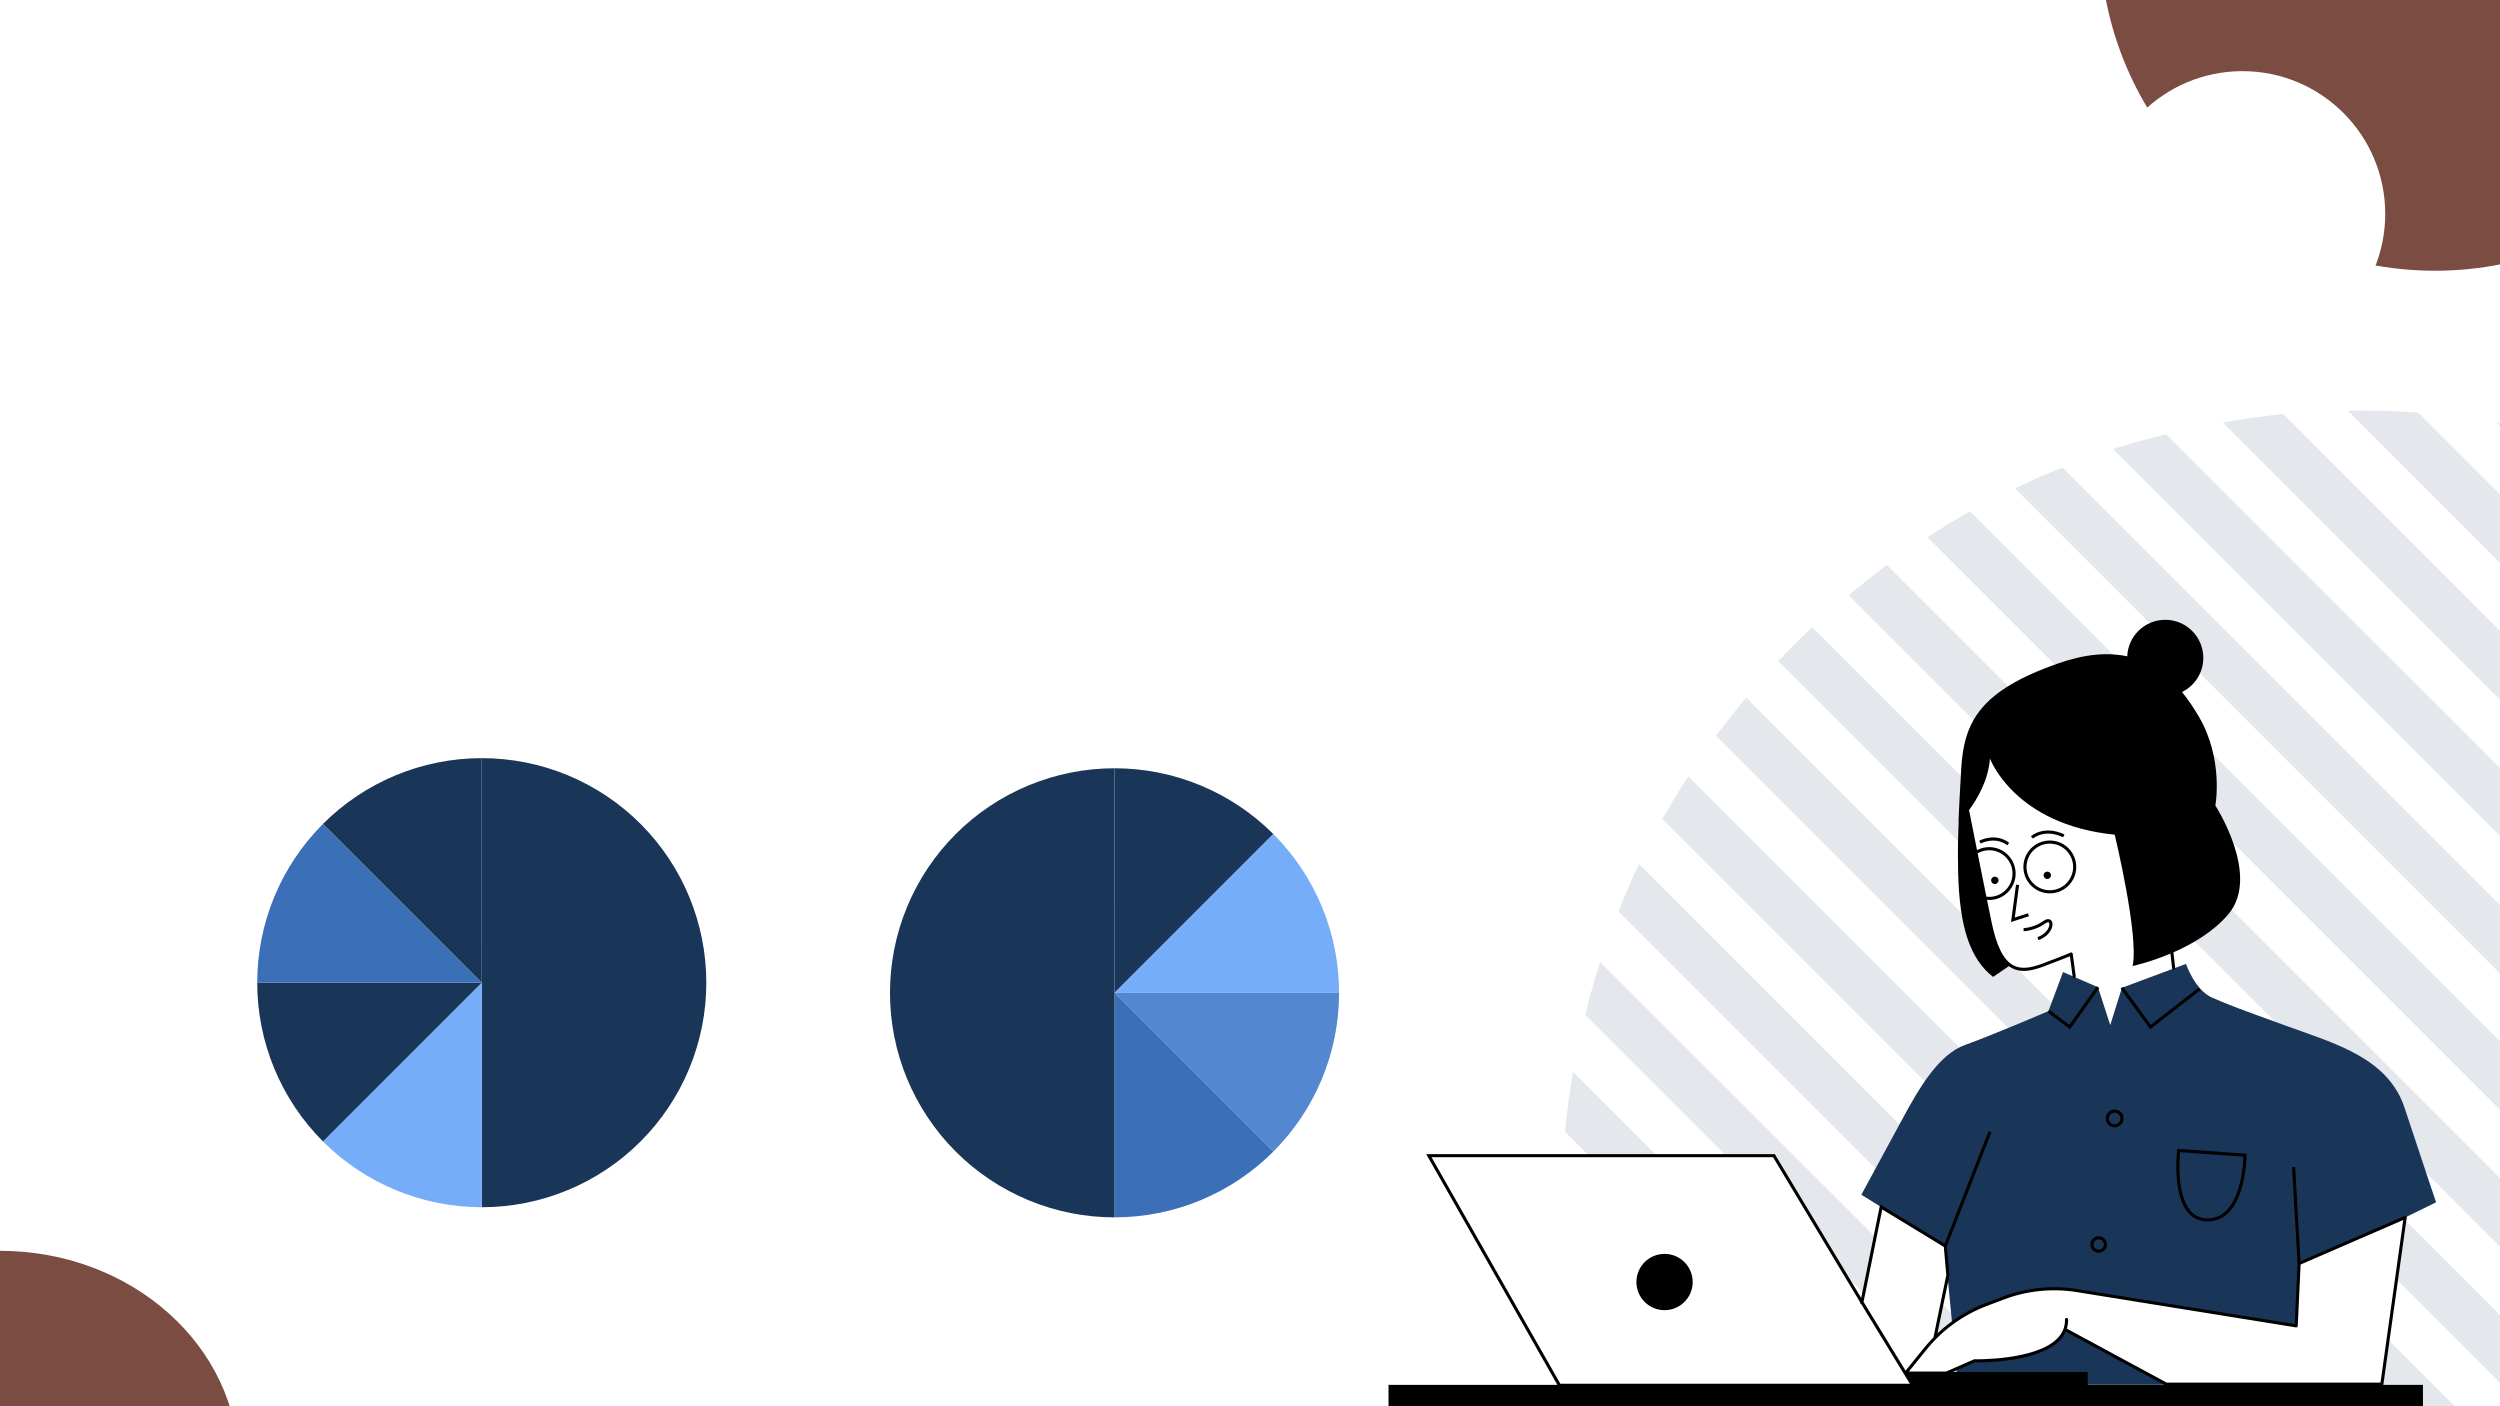
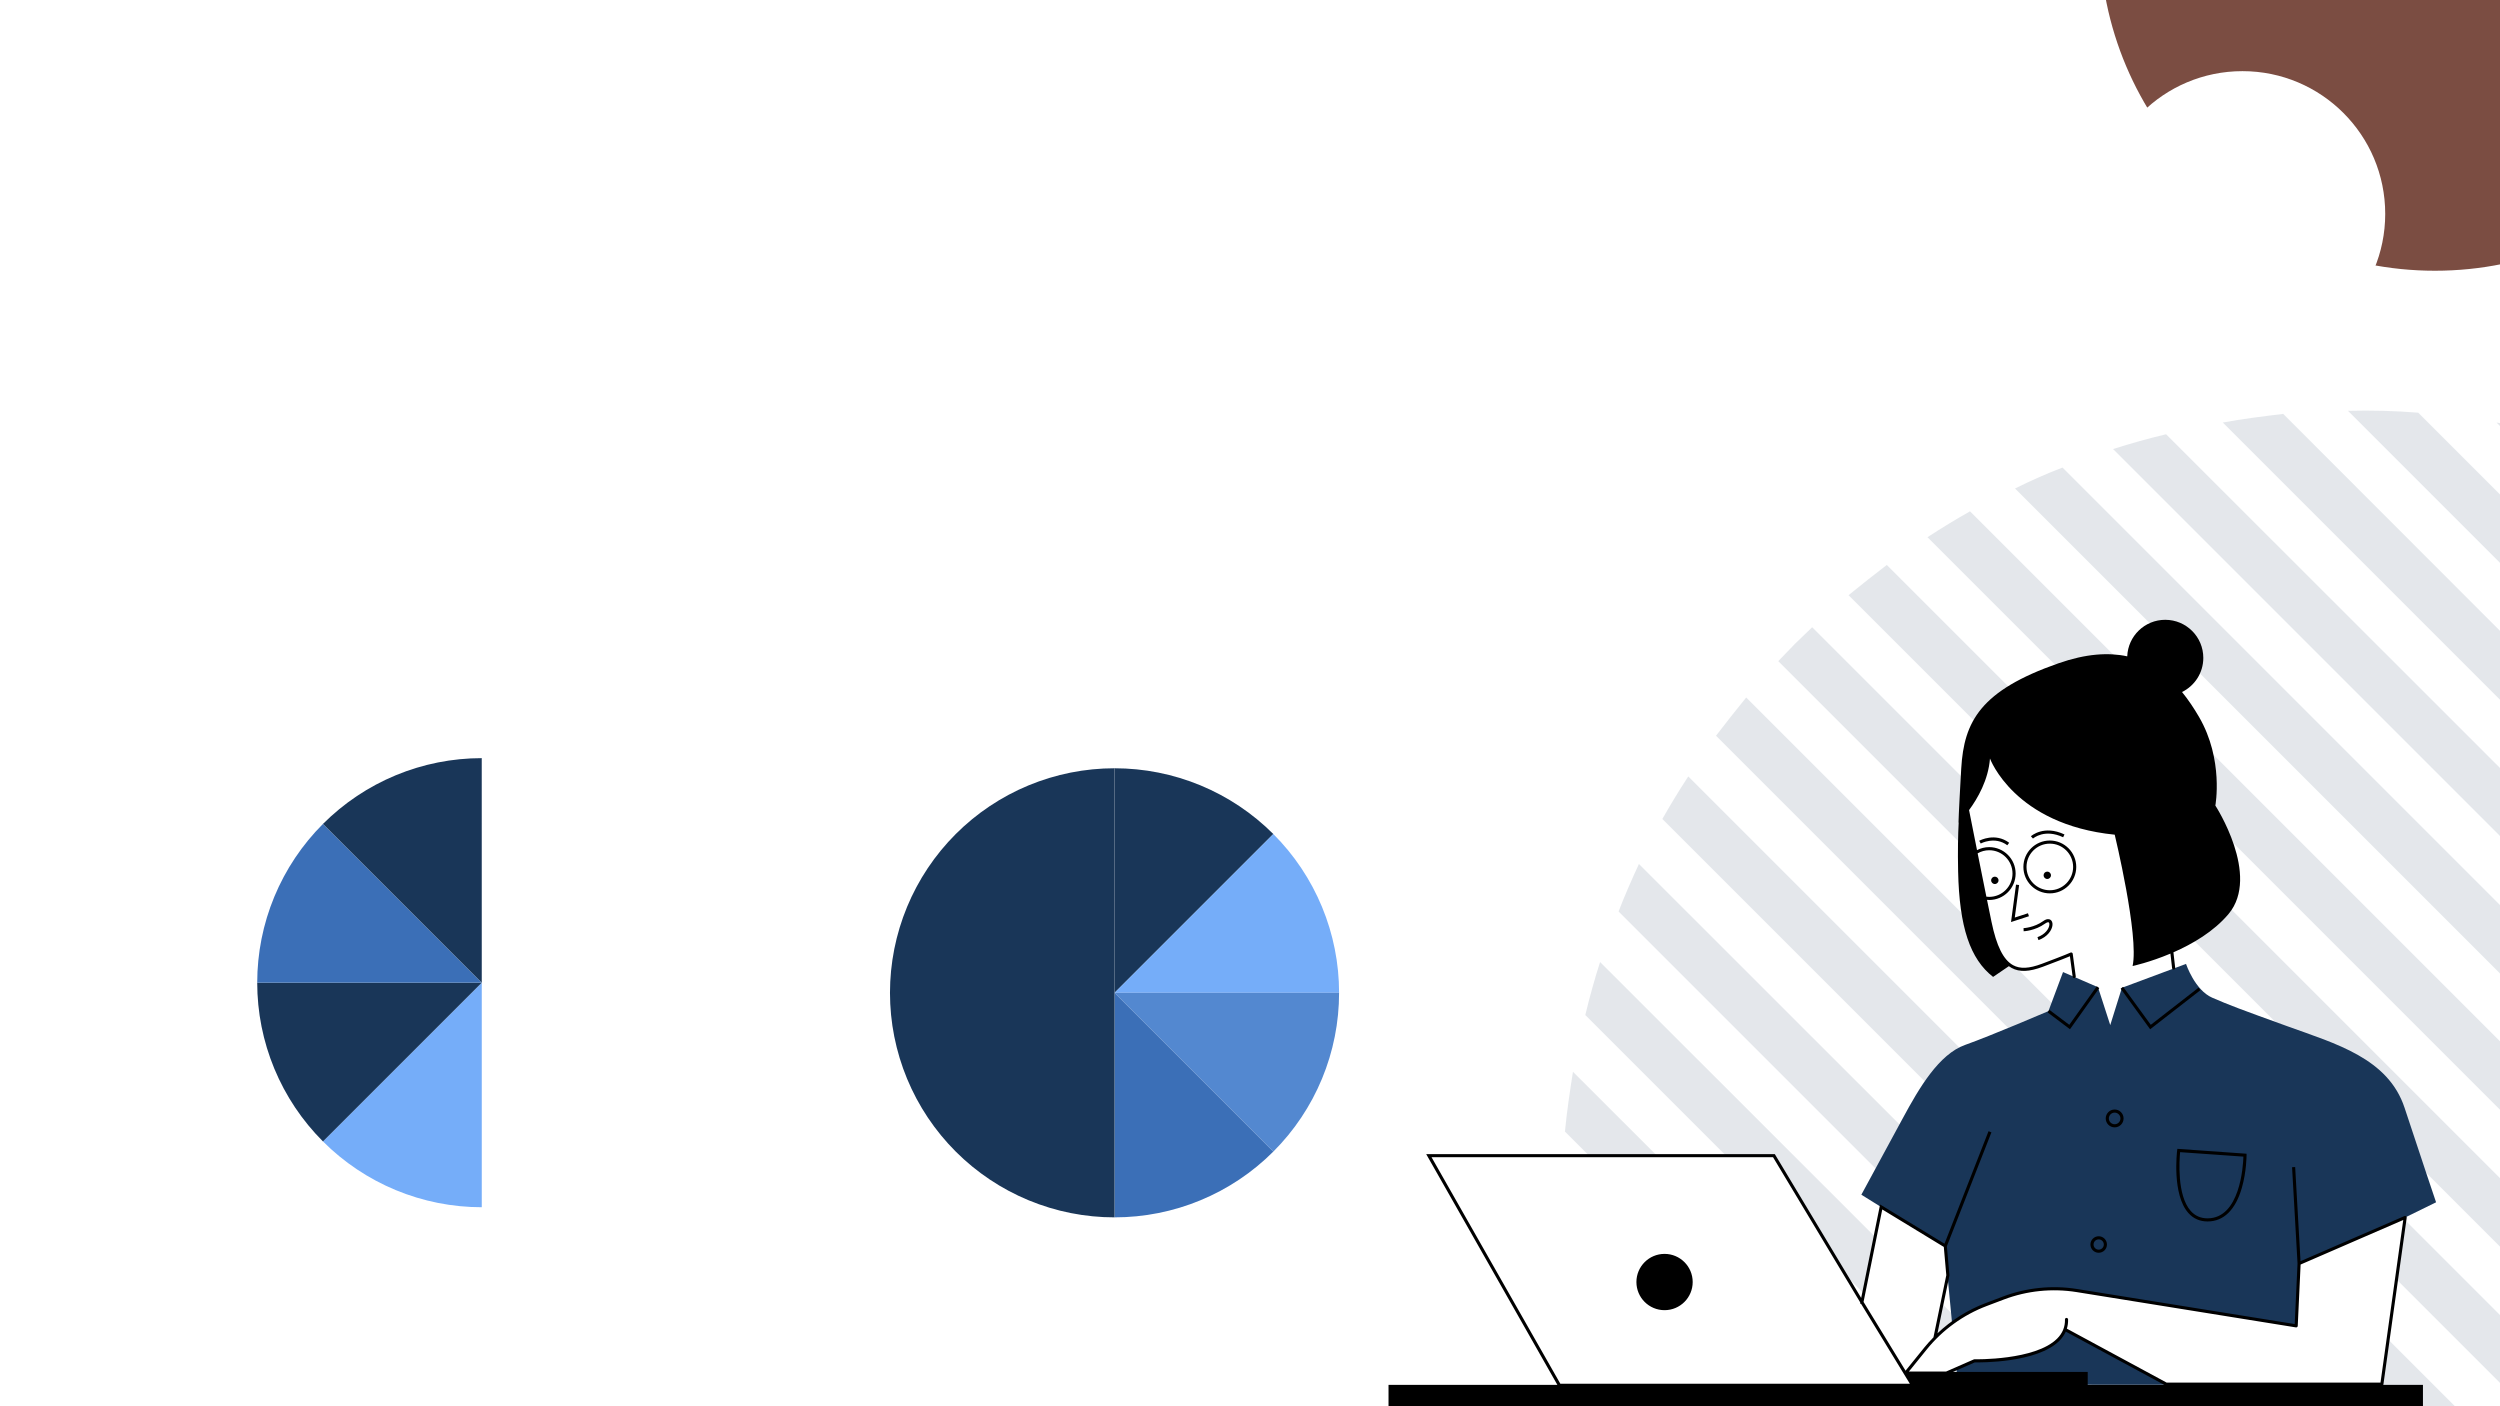
<svg xmlns="http://www.w3.org/2000/svg" width="1920" zoomAndPan="magnify" viewBox="0 0 1440 810" height="1080" preserveAspectRatio="xMidYMid meet" version="1.0">
  <defs>
    <filter x="0%" y="0%" width="100%" height="100%" id="45e07fb731">
      <feColorMatrix values="0 0 0 0 1 0 0 0 0 1 0 0 0 0 1 0 0 0 1 0" color-interpolation-filters="sRGB" />
    </filter>
    <mask id="753e89e198">
      <g filter="url(#45e07fb731)">
        <rect x="-144" width="1728" fill="#000000" y="-81" height="972" fill-opacity="0.12" />
      </g>
    </mask>
    <clipPath id="be2f4578b7">
      <path d="M 541 10 L 543 10 L 543 384 L 541 384 Z M 541 10 " clip-rule="nonzero" />
    </clipPath>
    <clipPath id="2c96388843">
      <path d="M 455 3.277 L 543 3.277 L 543 470 L 455 470 Z M 455 3.277 " clip-rule="nonzero" />
    </clipPath>
    <clipPath id="92901a9b29">
      <path d="M 383 5 L 543 5 L 543 542 L 383 542 Z M 383 5 " clip-rule="nonzero" />
    </clipPath>
    <clipPath id="3ff2d2ab0b">
      <path d="M 320 17 L 543 17 L 543 577 L 320 577 Z M 320 17 " clip-rule="nonzero" />
    </clipPath>
    <clipPath id="75366e76c1">
      <path d="M 263 36 L 543 36 L 543 577 L 263 577 Z M 263 36 " clip-rule="nonzero" />
    </clipPath>
    <clipPath id="c7385df157">
      <path d="M 213 61 L 543 61 L 543 577 L 213 577 Z M 213 61 " clip-rule="nonzero" />
    </clipPath>
    <clipPath id="1c090f71b9">
      <path d="M 167 92 L 543 92 L 543 577 L 167 577 Z M 167 92 " clip-rule="nonzero" />
    </clipPath>
    <clipPath id="8cfdb0df3c">
      <path d="M 127 128 L 543 128 L 543 577 L 127 577 Z M 127 128 " clip-rule="nonzero" />
    </clipPath>
    <clipPath id="1faf4b03d3">
      <path d="M 91 168 L 543 168 L 543 577 L 91 577 Z M 91 168 " clip-rule="nonzero" />
    </clipPath>
    <clipPath id="bf92ab55f3">
      <path d="M 60 214 L 543 214 L 543 577 L 60 577 Z M 60 214 " clip-rule="nonzero" />
    </clipPath>
    <clipPath id="b0d9210786">
      <path d="M 35 264 L 543 264 L 543 577 L 35 577 Z M 35 264 " clip-rule="nonzero" />
    </clipPath>
    <clipPath id="06df3d806b">
      <path d="M 16 321 L 543 321 L 543 577 L 16 577 Z M 16 321 " clip-rule="nonzero" />
    </clipPath>
    <clipPath id="dc15de8caf">
      <path d="M 4 384 L 541 384 L 541 577 L 4 577 Z M 4 384 " clip-rule="nonzero" />
    </clipPath>
    <clipPath id="f9b4da353f">
      <path d="M 2.273 456 L 469 456 L 469 577 L 2.273 577 Z M 2.273 456 " clip-rule="nonzero" />
    </clipPath>
    <clipPath id="f1249b4c8e">
      <path d="M 9 541 L 383 541 L 383 577 L 9 577 Z M 9 541 " clip-rule="nonzero" />
    </clipPath>
    <clipPath id="819c865ac0">
      <rect x="0" width="543" y="0" height="577" />
    </clipPath>
    <clipPath id="938235e244">
      <path d="M 1072 555 L 1403.176 555 L 1403.176 798 L 1072 798 Z M 1072 555 " clip-rule="nonzero" />
    </clipPath>
    <clipPath id="57df10f9e9">
      <path d="M 799.789 357.016 L 1395.844 357.016 L 1395.844 810 L 799.789 810 Z M 799.789 357.016 " clip-rule="nonzero" />
    </clipPath>
    <clipPath id="8cc33e0b32">
      <path d="M 0 720.473 L 138 720.473 L 138 810 L 0 810 Z M 0 720.473 " clip-rule="nonzero" />
    </clipPath>
    <clipPath id="e81bee6532">
-       <path d="M 0 720.473 C -75.918 720.473 -137.457 775.52 -137.457 843.426 C -137.457 911.328 -75.918 966.375 0 966.375 C 75.918 966.375 137.457 911.328 137.457 843.426 C 137.457 775.52 75.918 720.473 0 720.473 Z M 0 720.473 " clip-rule="nonzero" />
-     </clipPath>
+       </clipPath>
    <clipPath id="70923b435a">
      <path d="M 1209.461 0 L 1440 0 L 1440 155.945 L 1209.461 155.945 Z M 1209.461 0 " clip-rule="nonzero" />
    </clipPath>
    <clipPath id="3fdbb18860">
      <path d="M 1402.527 -230.191 C 1295.898 -230.191 1209.461 -143.75 1209.461 -37.125 C 1209.461 69.504 1295.898 155.945 1402.527 155.945 C 1509.156 155.945 1595.594 69.504 1595.594 -37.125 C 1595.594 -143.75 1509.156 -230.191 1402.527 -230.191 Z M 1402.527 -230.191 " clip-rule="nonzero" />
    </clipPath>
    <clipPath id="5bc7cf0291">
      <path d="M 1209.461 40.984 L 1373.883 40.984 L 1373.883 205.406 L 1209.461 205.406 Z M 1209.461 40.984 " clip-rule="nonzero" />
    </clipPath>
    <clipPath id="7457f840da">
      <path d="M 1291.672 40.984 C 1246.27 40.984 1209.461 77.789 1209.461 123.195 C 1209.461 168.598 1246.27 205.406 1291.672 205.406 C 1337.074 205.406 1373.883 168.598 1373.883 123.195 C 1373.883 77.789 1337.074 40.984 1291.672 40.984 Z M 1291.672 40.984 " clip-rule="nonzero" />
    </clipPath>
  </defs>
  <rect x="-144" width="1728" fill="#ffffff" y="-81" height="972" fill-opacity="1" />
  <rect x="-144" width="1728" fill="#ffffff" y="-81" height="972" fill-opacity="1" />
-   <path fill="#193658" d="M 277.496 436.688 C 279.613 436.688 281.73 436.738 283.844 436.844 C 285.957 436.945 288.066 437.102 290.176 437.309 C 292.281 437.516 294.383 437.777 296.477 438.086 C 298.57 438.398 300.652 438.758 302.73 439.172 C 304.805 439.586 306.871 440.051 308.922 440.562 C 310.977 441.078 313.016 441.641 315.043 442.258 C 317.066 442.871 319.078 443.535 321.07 444.246 C 323.062 444.961 325.039 445.723 326.992 446.531 C 328.949 447.344 330.883 448.199 332.797 449.105 C 334.711 450.012 336.602 450.961 338.469 451.961 C 340.332 452.957 342.176 454 343.992 455.09 C 345.805 456.176 347.594 457.309 349.355 458.484 C 351.113 459.66 352.844 460.879 354.543 462.141 C 356.246 463.402 357.914 464.703 359.551 466.047 C 361.184 467.387 362.789 468.77 364.355 470.191 C 365.926 471.613 367.457 473.074 368.953 474.57 C 370.449 476.066 371.91 477.598 373.332 479.168 C 374.754 480.734 376.133 482.34 377.477 483.973 C 378.82 485.609 380.121 487.277 381.383 488.98 C 382.645 490.68 383.863 492.41 385.039 494.168 C 386.215 495.93 387.348 497.719 388.434 499.531 C 389.523 501.348 390.566 503.191 391.562 505.055 C 392.562 506.922 393.512 508.812 394.418 510.727 C 395.324 512.641 396.18 514.574 396.992 516.531 C 397.801 518.484 398.562 520.461 399.277 522.453 C 399.988 524.445 400.652 526.457 401.266 528.48 C 401.883 530.508 402.445 532.547 402.961 534.602 C 403.473 536.652 403.938 538.719 404.352 540.793 C 404.766 542.871 405.125 544.953 405.438 547.047 C 405.746 549.141 406.008 551.242 406.215 553.348 C 406.422 555.457 406.578 557.566 406.68 559.68 C 406.785 561.793 406.836 563.91 406.836 566.027 C 406.836 568.145 406.785 570.258 406.68 572.371 C 406.578 574.488 406.422 576.598 406.215 578.703 C 406.008 580.812 405.746 582.91 405.438 585.004 C 405.125 587.098 404.766 589.184 404.352 591.258 C 403.938 593.336 403.473 595.398 402.961 597.453 C 402.445 599.508 401.883 601.547 401.266 603.57 C 400.652 605.598 399.988 607.605 399.277 609.602 C 398.562 611.594 397.801 613.566 396.992 615.523 C 396.18 617.477 395.324 619.414 394.418 621.328 C 393.512 623.238 392.562 625.129 391.562 626.996 C 390.566 628.863 389.523 630.703 388.434 632.52 C 387.348 634.336 386.215 636.125 385.039 637.883 C 383.863 639.645 382.645 641.375 381.383 643.074 C 380.121 644.773 378.82 646.441 377.477 648.078 C 376.133 649.715 374.754 651.316 373.332 652.887 C 371.91 654.453 370.449 655.988 368.953 657.484 C 367.457 658.98 365.926 660.438 364.355 661.859 C 362.789 663.281 361.184 664.664 359.551 666.008 C 357.914 667.352 356.246 668.652 354.543 669.914 C 352.844 671.176 351.113 672.391 349.355 673.57 C 347.594 674.746 345.805 675.875 343.992 676.965 C 342.176 678.055 340.332 679.098 338.469 680.094 C 336.602 681.09 334.711 682.043 332.797 682.949 C 330.883 683.852 328.949 684.711 326.992 685.52 C 325.039 686.332 323.062 687.094 321.07 687.805 C 319.078 688.52 317.066 689.184 315.043 689.797 C 313.016 690.41 310.977 690.977 308.922 691.488 C 306.871 692.004 304.805 692.469 302.73 692.883 C 300.652 693.293 298.57 693.656 296.477 693.965 C 294.383 694.277 292.281 694.535 290.176 694.742 C 288.066 694.949 285.957 695.105 283.844 695.211 C 281.73 695.312 279.613 695.367 277.496 695.367 Z M 277.496 436.688 " fill-opacity="1" fill-rule="nonzero" />
  <path fill="#75adf9" d="M 277.496 695.367 C 273.262 695.367 269.035 695.16 264.82 694.742 C 260.605 694.328 256.418 693.707 252.266 692.883 C 248.109 692.055 244.004 691.027 239.953 689.797 C 235.898 688.566 231.914 687.141 228 685.52 C 224.086 683.898 220.262 682.09 216.527 680.094 C 212.789 678.098 209.16 675.922 205.641 673.57 C 202.117 671.215 198.719 668.695 195.445 666.008 C 192.172 663.32 189.035 660.48 186.039 657.484 L 277.496 566.027 Z M 277.496 695.367 " fill-opacity="1" fill-rule="nonzero" />
  <path fill="#193658" d="M 186.039 657.484 C 183.043 654.488 180.203 651.352 177.516 648.078 C 174.828 644.805 172.309 641.406 169.953 637.883 C 167.602 634.363 165.426 630.734 163.43 626.996 C 161.434 623.262 159.625 619.438 158.004 615.523 C 156.383 611.609 154.957 607.625 153.727 603.57 C 152.496 599.52 151.469 595.414 150.641 591.258 C 149.816 587.105 149.195 582.918 148.781 578.703 C 148.363 574.488 148.156 570.262 148.156 566.027 L 277.496 566.027 Z M 186.039 657.484 " fill-opacity="1" fill-rule="nonzero" />
  <path fill="#3b6fb7" d="M 148.156 566.027 C 148.156 561.789 148.363 557.566 148.781 553.348 C 149.195 549.133 149.816 544.949 150.641 540.793 C 151.469 536.641 152.496 532.535 153.727 528.48 C 154.957 524.426 156.383 520.445 158.004 516.531 C 159.625 512.617 161.434 508.793 163.43 505.055 C 165.426 501.32 167.602 497.691 169.953 494.168 C 172.309 490.648 174.828 487.25 177.516 483.973 C 180.203 480.699 183.043 477.566 186.039 474.57 L 277.496 566.027 Z M 148.156 566.027 " fill-opacity="1" fill-rule="nonzero" />
  <path fill="#193658" d="M 186.039 474.57 C 189.035 471.574 192.168 468.734 195.441 466.047 C 198.719 463.359 202.113 460.84 205.637 458.488 C 209.16 456.133 212.785 453.957 216.523 451.961 C 220.258 449.965 224.082 448.156 227.996 446.535 C 231.906 444.914 235.891 443.488 239.945 442.258 C 243.996 441.027 248.102 440 252.254 439.176 C 256.41 438.348 260.594 437.727 264.809 437.312 C 269.023 436.895 273.25 436.688 277.484 436.688 L 277.496 566.027 Z M 186.039 474.57 " fill-opacity="1" fill-rule="nonzero" />
  <path fill="#193658" d="M 641.973 442.523 C 646.211 442.523 650.438 442.73 654.652 443.145 C 658.867 443.559 663.055 444.18 667.207 445.008 C 671.363 445.832 675.465 446.859 679.52 448.09 C 683.574 449.32 687.559 450.746 691.469 452.367 C 695.383 453.988 699.207 455.797 702.945 457.793 C 706.68 459.789 710.309 461.965 713.832 464.32 C 717.355 466.672 720.754 469.191 724.027 471.879 C 727.301 474.566 730.438 477.41 733.43 480.402 L 641.973 571.859 Z M 641.973 442.523 " fill-opacity="1" fill-rule="nonzero" />
  <path fill="#75adf9" d="M 733.43 480.402 C 736.426 483.398 739.27 486.535 741.957 489.809 C 744.645 493.082 747.164 496.48 749.516 500.004 C 751.871 503.527 754.047 507.156 756.043 510.891 C 758.039 514.625 759.848 518.453 761.469 522.363 C 763.09 526.277 764.516 530.262 765.746 534.316 C 766.973 538.371 768.004 542.473 768.828 546.629 C 769.656 550.781 770.277 554.969 770.691 559.184 C 771.105 563.398 771.312 567.625 771.312 571.859 L 641.973 571.859 Z M 733.43 480.402 " fill-opacity="1" fill-rule="nonzero" />
  <path fill="#5388d0" d="M 771.312 571.859 C 771.312 576.098 771.105 580.324 770.691 584.539 C 770.277 588.754 769.656 592.938 768.828 597.094 C 768.004 601.25 766.973 605.352 765.746 609.406 C 764.516 613.461 763.09 617.445 761.469 621.355 C 759.848 625.27 758.039 629.094 756.043 632.832 C 754.047 636.566 751.871 640.195 749.516 643.719 C 747.164 647.242 744.645 650.641 741.957 653.914 C 739.27 657.188 736.426 660.324 733.43 663.316 L 641.973 571.859 Z M 771.312 571.859 " fill-opacity="1" fill-rule="nonzero" />
  <path fill="#3b6fb7" d="M 733.43 663.316 C 730.438 666.312 727.301 669.156 724.027 671.844 C 720.754 674.531 717.355 677.051 713.832 679.402 C 710.309 681.758 706.68 683.934 702.945 685.93 C 699.207 687.926 695.383 689.734 691.469 691.355 C 687.559 692.977 683.574 694.402 679.52 695.633 C 675.465 696.859 671.363 697.891 667.207 698.715 C 663.055 699.543 658.867 700.164 654.652 700.578 C 650.438 700.992 646.211 701.199 641.973 701.199 L 641.973 571.859 Z M 733.43 663.316 " fill-opacity="1" fill-rule="nonzero" />
  <path fill="#193658" d="M 641.973 701.199 C 639.859 701.199 637.742 701.148 635.629 701.047 C 633.516 700.941 631.402 700.785 629.297 700.578 C 627.191 700.371 625.09 700.113 622.996 699.801 C 620.902 699.492 618.816 699.129 616.742 698.719 C 614.664 698.305 612.602 697.84 610.547 697.328 C 608.492 696.812 606.453 696.246 604.43 695.633 C 602.402 695.02 600.395 694.355 598.402 693.641 C 596.406 692.93 594.434 692.168 592.477 691.359 C 590.523 690.547 588.586 689.691 586.676 688.785 C 584.762 687.879 582.871 686.93 581.004 685.93 C 579.137 684.934 577.297 683.891 575.48 682.805 C 573.664 681.715 571.875 680.582 570.117 679.406 C 568.355 678.23 566.625 677.012 564.926 675.75 C 563.227 674.492 561.559 673.188 559.922 671.848 C 558.285 670.504 556.684 669.121 555.113 667.699 C 553.547 666.277 552.012 664.82 550.516 663.324 C 549.02 661.824 547.559 660.293 546.137 658.727 C 544.715 657.156 543.336 655.555 541.992 653.918 C 540.648 652.281 539.348 650.613 538.086 648.914 C 536.824 647.215 535.605 645.484 534.43 643.723 C 533.254 641.965 532.121 640.176 531.031 638.359 C 529.945 636.547 528.902 634.703 527.902 632.836 C 526.906 630.969 525.953 629.082 525.051 627.168 C 524.145 625.254 523.285 623.32 522.477 621.363 C 521.668 619.406 520.906 617.434 520.191 615.441 C 519.477 613.449 518.812 611.438 518.199 609.414 C 517.586 607.387 517.02 605.348 516.508 603.293 C 515.992 601.242 515.527 599.176 515.113 597.102 C 514.703 595.023 514.34 592.938 514.027 590.844 C 513.719 588.75 513.461 586.652 513.25 584.547 C 513.043 582.438 512.887 580.328 512.785 578.215 C 512.68 576.102 512.629 573.984 512.629 571.867 C 512.629 569.75 512.68 567.637 512.785 565.52 C 512.887 563.406 513.043 561.297 513.25 559.191 C 513.457 557.082 513.719 554.984 514.027 552.891 C 514.336 550.797 514.699 548.711 515.113 546.633 C 515.523 544.559 515.988 542.492 516.504 540.441 C 517.016 538.387 517.582 536.348 518.195 534.32 C 518.809 532.297 519.473 530.285 520.188 528.293 C 520.898 526.301 521.66 524.328 522.473 522.371 C 523.281 520.414 524.141 518.48 525.043 516.566 C 525.949 514.652 526.898 512.762 527.898 510.898 C 528.895 509.031 529.938 507.188 531.027 505.371 C 532.113 503.559 533.246 501.77 534.422 500.008 C 535.598 498.25 536.816 496.52 538.078 494.82 C 539.34 493.117 540.641 491.449 541.984 489.812 C 543.324 488.176 544.707 486.574 546.129 485.008 C 547.551 483.438 549.012 481.906 550.508 480.41 C 552.004 478.91 553.535 477.453 555.105 476.031 C 556.672 474.609 558.273 473.227 559.91 471.883 C 561.547 470.543 563.215 469.238 564.914 467.977 C 566.617 466.719 568.344 465.5 570.105 464.324 C 571.867 463.148 573.652 462.016 575.469 460.926 C 577.285 459.836 579.125 458.793 580.992 457.797 C 582.859 456.801 584.75 455.848 586.664 454.941 C 588.574 454.039 590.512 453.18 592.465 452.371 C 594.422 451.559 596.395 450.797 598.391 450.086 C 600.383 449.371 602.391 448.707 604.418 448.094 C 606.441 447.477 608.48 446.914 610.535 446.398 C 612.59 445.887 614.652 445.422 616.73 445.008 C 618.805 444.594 620.891 444.234 622.984 443.922 C 625.078 443.613 627.176 443.352 629.285 443.145 C 631.391 442.938 633.5 442.781 635.613 442.676 C 637.73 442.574 639.844 442.523 641.961 442.523 L 641.973 571.859 Z M 641.973 701.199 " fill-opacity="1" fill-rule="nonzero" />
  <g mask="url(#753e89e198)">
    <g transform="matrix(1, 0, 0, 1, 897, 233)">
      <g clip-path="url(#819c865ac0)">
        <g clip-path="url(#be2f4578b7)">
          <path fill="#193658" d="M 541.012 10.383 L 914.613 383.98 C 911.773 366.582 907.512 349.535 902.539 332.488 L 592.152 22.102 C 575.105 17.129 558.059 13.223 541.012 10.383 Z M 541.012 10.383 " fill-opacity="1" fill-rule="nonzero" />
        </g>
        <g clip-path="url(#2c96388843)">
          <path fill="#193658" d="M 455.426 3.633 L 921.359 469.57 C 921.715 456.074 921.004 442.578 920.297 429.086 L 495.91 4.699 C 482.414 3.633 468.922 3.277 455.426 3.633 Z M 455.426 3.633 " fill-opacity="1" fill-rule="nonzero" />
        </g>
        <g clip-path="url(#92901a9b29)">
          <path fill="#193658" d="M 383.332 10.383 L 914.613 541.66 C 916.746 530.297 918.164 518.578 919.23 506.859 L 418.137 5.41 C 406.418 6.832 394.699 8.25 383.332 10.383 Z M 383.332 10.383 " fill-opacity="1" fill-rule="nonzero" />
        </g>
        <g clip-path="url(#3ff2d2ab0b)">
          <path fill="#193658" d="M 320.121 25.652 L 898.988 604.52 C 902.184 594.223 905.023 584.277 907.867 573.98 L 350.66 17.129 C 340.363 19.613 330.062 22.457 320.121 25.652 Z M 320.121 25.652 " fill-opacity="1" fill-rule="nonzero" />
        </g>
        <g clip-path="url(#75366e76c1)">
          <path fill="#193658" d="M 263.652 48.379 L 876.258 660.988 C 880.52 652.109 884.426 642.875 888.332 633.641 L 291 36.305 C 281.766 39.859 272.887 43.766 263.652 48.379 Z M 263.652 48.379 " fill-opacity="1" fill-rule="nonzero" />
        </g>
        <g clip-path="url(#c7385df157)">
          <path fill="#193658" d="M 213.223 76.438 L 848.203 711.414 C 853.531 703.246 858.504 695.078 863.117 686.91 L 237.727 61.52 C 229.559 66.137 221.391 71.109 213.223 76.438 Z M 213.223 76.438 " fill-opacity="1" fill-rule="nonzero" />
        </g>
        <g clip-path="url(#1c090f71b9)">
          <path fill="#193658" d="M 167.766 109.82 L 814.82 756.871 C 820.859 749.77 826.539 742.312 832.223 734.855 L 189.785 92.418 C 182.328 98.098 175.227 103.781 167.766 109.82 Z M 167.766 109.82 " fill-opacity="1" fill-rule="nonzero" />
        </g>
        <g clip-path="url(#8cfdb0df3c)">
          <path fill="#193658" d="M 136.871 137.875 C 133.676 141.07 130.477 144.621 127.281 147.816 L 776.82 797.359 C 780.02 794.16 783.57 790.965 786.766 787.77 C 789.961 784.574 793.156 781.023 796.355 777.824 L 146.812 128.285 C 143.617 131.48 140.066 134.68 136.871 137.875 Z M 136.871 137.875 " fill-opacity="1" fill-rule="nonzero" />
        </g>
        <g clip-path="url(#1faf4b03d3)">
          <path fill="#193658" d="M 91.414 190.789 L 733.852 833.227 C 741.309 827.543 748.766 821.863 755.867 815.824 L 108.816 168.77 C 102.777 176.23 97.094 183.332 91.414 190.789 Z M 91.414 190.789 " fill-opacity="1" fill-rule="nonzero" />
        </g>
        <g clip-path="url(#bf92ab55f3)">
          <path fill="#193658" d="M 60.516 238.734 L 685.906 864.125 C 694.074 859.508 702.242 854.535 710.41 849.207 L 75.434 214.227 C 70.105 222.395 65.133 230.566 60.516 238.734 Z M 60.516 238.734 " fill-opacity="1" fill-rule="nonzero" />
        </g>
        <g clip-path="url(#b0d9210786)">
          <path fill="#193658" d="M 35.301 292.004 L 632.637 889.336 C 641.871 885.785 651.105 881.523 659.98 877.262 L 47.02 264.656 C 42.762 273.891 38.852 282.77 35.301 292.004 Z M 35.301 292.004 " fill-opacity="1" fill-rule="nonzero" />
        </g>
        <g clip-path="url(#06df3d806b)">
          <path fill="#193658" d="M 16.125 351.664 L 573.328 908.871 C 583.629 906.383 593.926 903.543 603.871 899.992 L 24.648 321.125 C 21.453 331.066 18.609 341.367 16.125 351.664 Z M 16.125 351.664 " fill-opacity="1" fill-rule="nonzero" />
        </g>
        <g clip-path="url(#dc15de8caf)">
          <path fill="#193658" d="M 4.406 418.785 L 505.855 920.234 C 517.574 919.168 528.938 917.395 540.656 915.617 L 9.023 384.336 C 7.246 395.703 5.473 407.422 4.406 418.785 Z M 4.406 418.785 " fill-opacity="1" fill-rule="nonzero" />
        </g>
        <g clip-path="url(#f9b4da353f)">
          <path fill="#193658" d="M 3.695 496.914 L 428.078 921.301 C 441.574 922.363 455.07 922.719 468.566 922.363 L 2.273 456.074 C 2.273 469.57 2.629 483.418 3.695 496.914 Z M 3.695 496.914 " fill-opacity="1" fill-rule="nonzero" />
        </g>
        <g clip-path="url(#f1249b4c8e)">
          <path fill="#193658" d="M 21.098 592.801 L 331.84 903.543 C 348.887 908.516 365.93 912.422 382.977 915.617 L 9.023 541.66 C 12.219 559.062 16.125 576.109 21.098 592.801 Z M 21.098 592.801 " fill-opacity="1" fill-rule="nonzero" />
        </g>
      </g>
    </g>
  </g>
  <path fill="#ffffff" d="M 1257.691 598.961 L 1199.277 598.742 L 1193.008 549.496 C 1193.008 549.496 1190.77 550.617 1176.449 555.984 C 1162.121 561.363 1152.047 559.348 1146.227 531.141 C 1140.406 502.941 1132.578 463.098 1132.578 463.098 L 1135.934 435.797 L 1153.391 413.633 L 1239.562 407.594 L 1246.723 511 L 1257.691 598.961 " fill-opacity="1" fill-rule="nonzero" />
  <g clip-path="url(#938235e244)">
    <path fill="#193658" d="M 1120.152 718.035 L 1072.141 688.156 C 1072.141 688.156 1086.578 661.629 1095.98 644.172 C 1105.379 626.715 1116.793 607.242 1131.906 601.871 C 1147.012 596.5 1179.91 582.398 1179.91 582.398 L 1188.309 559.902 L 1208.449 568.637 L 1215.504 590.457 L 1222.219 568.969 L 1259.148 555.203 C 1259.148 555.203 1264.18 570.312 1274.258 574.68 C 1284.328 579.043 1289.699 581.055 1317.562 591.129 C 1345.43 601.199 1375.645 609.594 1385.047 638.129 C 1394.445 666.668 1403.176 692.52 1403.176 692.52 L 1385.383 701.25 L 1343.082 797.605 L 1127.809 797.605 L 1120.152 718.035 " fill-opacity="1" fill-rule="nonzero" />
  </g>
  <path fill="#ffffff" d="M 1385.383 701.25 L 1371.957 797.27 L 1247.734 797.27 L 1189.988 766.047 L 1190.18 762.551 C 1187.273 785.078 1137.277 783.84 1137.277 783.84 L 1121.16 790.891 L 1097.656 790.891 L 1097.93 790.555 L 1097.227 790.555 L 1101.691 797.938 L 898.23 797.938 L 823.027 665.664 L 1021.781 665.664 L 1072.602 749.793 L 1083.555 695.207 L 1120.492 717.699 L 1121.969 734.562 L 1114.832 770.41 C 1123.098 762.102 1133.035 755.594 1144.055 751.414 L 1153.934 747.672 C 1167.434 742.551 1182.047 741.07 1196.301 743.359 L 1322.602 763.695 L 1324.277 727.77 L 1352.586 715.484 L 1385.383 701.25 " fill-opacity="1" fill-rule="nonzero" />
  <g clip-path="url(#57df10f9e9)">
    <path fill="#000000" d="M 1145.781 489.738 C 1153.184 489.738 1159.207 495.762 1159.207 503.168 C 1159.207 510.566 1153.184 516.594 1145.781 516.594 C 1145.227 516.594 1144.688 516.547 1144.145 516.48 C 1142.441 508.062 1140.695 499.387 1139.125 491.52 C 1141.094 490.391 1143.359 489.738 1145.781 489.738 Z M 1127.875 501.82 C 1128.547 534.055 1134.812 552.406 1148.02 562.699 L 1157.109 556.512 C 1157.613 556.879 1158.125 557.223 1158.652 557.512 C 1163.207 560.023 1168.793 559.816 1176.762 556.824 C 1186.352 553.23 1190.539 551.535 1192.273 550.801 L 1193.852 562.633 C 1193.914 563.082 1194.297 563.41 1194.742 563.41 C 1194.781 563.41 1194.824 563.41 1194.863 563.406 C 1195.355 563.336 1195.699 562.883 1195.633 562.391 L 1193.895 549.379 C 1193.855 549.094 1193.684 548.84 1193.426 548.707 C 1193.172 548.57 1192.867 548.566 1192.605 548.691 C 1192.516 548.738 1190.121 549.898 1176.129 555.148 C 1168.695 557.934 1163.574 558.172 1159.52 555.941 C 1153.934 552.855 1149.992 544.918 1147.105 530.961 C 1146.281 526.945 1145.406 522.684 1144.523 518.324 C 1144.938 518.359 1145.359 518.391 1145.781 518.391 C 1154.176 518.391 1161.004 511.559 1161.004 503.168 C 1161.004 494.773 1154.176 487.941 1145.781 487.941 C 1143.246 487.941 1140.859 488.574 1138.758 489.672 C 1136.766 479.676 1135.09 471.203 1134.18 466.613 C 1139.082 459.957 1145.297 449.281 1146.227 436.91 C 1146.227 436.91 1160.105 474.961 1218.078 480.781 C 1218.078 480.781 1232.18 539.199 1228.371 556.434 C 1228.371 556.434 1238.152 554.344 1250.172 549.277 L 1251.125 557.672 C 1251.18 558.164 1251.625 558.508 1252.117 558.465 C 1252.609 558.406 1252.969 557.961 1252.91 557.469 L 1251.895 548.531 C 1262.766 543.773 1275.121 536.625 1283.656 526.441 C 1302.23 504.285 1276.043 463.996 1276.043 463.996 C 1276.043 463.996 1280.973 437.582 1266.645 412.965 C 1263.734 407.965 1260.508 403.086 1256.848 398.605 C 1264.102 395.031 1269.109 387.582 1269.109 378.945 C 1269.109 366.828 1259.289 357.008 1247.172 357.008 C 1235.359 357.008 1225.754 366.355 1225.285 378.051 C 1214.473 375.707 1201.488 376.523 1185.621 382.074 C 1140.855 397.746 1131.234 415.426 1129.664 442.73 C 1128.098 470.039 1128.098 473.848 1128.098 473.848 C 1128.098 473.848 1128.168 473.777 1128.203 473.738 C 1127.836 480.637 1127.625 489.875 1127.875 501.82 Z M 1140.031 484.289 C 1140.402 484.086 1149.199 479.383 1157.285 485.434 L 1156.211 486.875 C 1149.035 481.504 1140.977 485.82 1140.898 485.863 Z M 1171 483.02 L 1169.801 481.68 C 1170.102 481.41 1177.316 475.082 1189.137 480.645 L 1188.371 482.266 C 1177.676 477.238 1171.27 482.781 1171 483.02 Z M 1180.441 532.691 C 1180.504 532.008 1180.352 531.457 1180.062 531.293 C 1179.758 531.121 1179.051 531.215 1177.973 531.98 C 1172.227 536.125 1165.887 536.398 1165.621 536.406 L 1165.555 534.609 C 1165.617 534.609 1171.633 534.34 1176.926 530.527 C 1178.906 529.102 1180.207 529.312 1180.949 529.727 C 1181.891 530.266 1182.359 531.402 1182.234 532.848 C 1181.984 535.715 1179.355 539.652 1174.172 541.504 L 1173.57 539.809 C 1178.004 538.223 1180.238 535.012 1180.441 532.691 Z M 1163.008 509.777 L 1160.512 528.504 L 1168.109 526.035 L 1168.664 527.746 L 1158.352 531.094 L 1161.227 509.539 Z M 1146.898 507.074 C 1146.898 505.902 1147.852 504.949 1149.023 504.949 C 1150.199 504.949 1151.148 505.902 1151.148 507.074 C 1151.148 508.25 1150.199 509.199 1149.023 509.199 C 1147.852 509.199 1146.898 508.25 1146.898 507.074 Z M 1181.355 504.168 C 1181.355 505.34 1180.402 506.293 1179.23 506.293 C 1178.055 506.293 1177.105 505.34 1177.105 504.168 C 1177.105 502.992 1178.055 502.043 1179.23 502.043 C 1180.402 502.043 1181.355 502.992 1181.355 504.168 Z M 1180.699 512.785 C 1173.293 512.785 1167.27 506.766 1167.27 499.359 C 1167.27 491.957 1173.293 485.938 1180.699 485.938 C 1188.098 485.938 1194.121 491.957 1194.121 499.359 C 1194.121 506.766 1188.098 512.785 1180.699 512.785 Z M 1195.918 499.359 C 1195.918 490.965 1189.09 484.141 1180.699 484.141 C 1172.305 484.141 1165.473 490.965 1165.473 499.359 C 1165.473 507.75 1172.305 514.582 1180.699 514.582 C 1189.09 514.582 1195.918 507.75 1195.918 499.359 Z M 1255.742 663.645 L 1292.203 666.215 C 1292.035 671.664 1290.23 701.766 1271.559 701.766 C 1267.613 701.766 1264.34 700.324 1261.828 697.477 C 1253.859 688.469 1255.316 668.051 1255.742 663.645 Z M 1271.559 703.562 C 1280.816 703.562 1287.637 696.895 1291.289 684.27 C 1293.984 674.938 1294.02 665.766 1294.02 665.383 L 1294.02 664.543 L 1254.152 661.73 L 1254.047 662.578 C 1253.914 663.605 1251.031 687.98 1260.477 698.664 C 1263.352 701.918 1267.078 703.562 1271.559 703.562 Z M 1209.184 569.152 L 1192.305 592.848 L 1179.375 583.117 L 1180.453 581.68 L 1191.914 590.301 L 1207.723 568.109 Z M 1238.488 592.855 L 1221.488 569.496 L 1222.941 568.441 L 1238.848 590.297 L 1266.32 568.93 L 1267.422 570.352 Z M 1208.848 713.879 C 1210.473 713.879 1211.801 715.207 1211.801 716.84 C 1211.801 718.473 1210.473 719.801 1208.848 719.801 C 1207.215 719.801 1205.887 718.473 1205.887 716.84 C 1205.887 715.207 1207.215 713.879 1208.848 713.879 Z M 1208.848 721.598 C 1211.469 721.598 1213.598 719.461 1213.598 716.84 C 1213.598 714.215 1211.469 712.082 1208.848 712.082 C 1206.219 712.082 1204.09 714.215 1204.09 716.84 C 1204.09 719.461 1206.219 721.598 1208.848 721.598 Z M 1218.039 640.871 C 1219.883 640.871 1221.383 642.375 1221.383 644.219 C 1221.383 646.066 1219.883 647.566 1218.039 647.566 C 1216.188 647.566 1214.691 646.066 1214.691 644.219 C 1214.691 642.375 1216.188 640.871 1218.039 640.871 Z M 1218.039 649.363 C 1220.875 649.363 1223.184 647.055 1223.184 644.219 C 1223.184 641.387 1220.875 639.074 1218.039 639.074 C 1215.203 639.074 1212.895 641.387 1212.895 644.219 C 1212.895 647.055 1215.203 649.363 1218.039 649.363 Z M 942.574 738.449 C 942.574 729.5 949.824 722.242 958.781 722.242 C 967.734 722.242 974.988 729.5 974.988 738.449 C 974.988 747.402 967.734 754.656 958.781 754.656 C 949.824 754.656 942.574 747.402 942.574 738.449 Z M 1021.273 666.562 L 1071.504 750.223 L 1071.379 750.852 L 1071.953 750.973 L 1072.086 751.199 L 1100.086 797.039 L 898.758 797.039 L 824.57 666.562 Z M 1084.184 696.641 L 1119.629 718.23 L 1121.066 734.508 L 1113.664 770.316 C 1111.848 772.176 1110.082 774.094 1108.438 776.129 L 1097.602 789.527 L 1073.629 750.266 L 1073.406 749.898 Z M 1144.371 752.258 L 1154.25 748.512 C 1167.59 743.453 1182.082 741.988 1196.156 744.246 L 1322.461 764.582 C 1322.711 764.617 1322.969 764.555 1323.168 764.391 C 1323.363 764.23 1323.484 763.996 1323.5 763.738 L 1325.152 728.375 L 1384.27 702.711 L 1371.172 796.367 L 1247.961 796.367 L 1190.516 765.309 C 1191.031 763.629 1191.27 761.852 1191.219 759.98 C 1191.203 759.484 1190.738 759.117 1190.297 759.105 C 1189.801 759.117 1189.406 759.531 1189.422 760.027 C 1189.539 764.227 1188.023 767.93 1184.926 771.031 C 1172.324 783.66 1137.652 782.961 1137.297 782.941 C 1137.18 782.934 1137.035 782.965 1136.914 783.016 L 1120.973 789.992 L 1099.539 789.992 L 1109.836 777.258 C 1118.922 766.023 1130.863 757.375 1144.371 752.258 Z M 1124.938 790.215 L 1137.457 784.742 C 1140.621 784.801 1173.414 785.105 1186.195 772.305 C 1187.812 770.684 1189.039 768.914 1189.883 767.008 L 1246.602 797.68 L 1202.523 797.68 L 1202.523 790.215 Z M 1372.746 797.68 C 1372.797 797.59 1372.828 797.496 1372.844 797.395 L 1386.273 701.375 C 1386.316 701.051 1386.188 700.734 1385.926 700.531 C 1385.664 700.336 1385.328 700.297 1385.027 700.426 L 1325.105 726.438 L 1322.016 672.219 L 1320.227 672.32 L 1323.379 727.781 L 1321.75 762.648 L 1196.441 742.473 C 1182.051 740.156 1167.246 741.664 1153.617 746.832 L 1143.734 750.574 C 1133.402 754.492 1123.969 760.43 1115.984 767.98 L 1122.852 734.742 L 1122.875 734.609 L 1121.402 717.832 L 1147.062 652.234 L 1145.391 651.578 L 1120.039 716.375 L 1082.934 693.773 L 1072.035 747.613 L 1022.289 664.766 L 821.484 664.766 L 897.051 797.68 L 799.789 797.68 L 799.789 810.023 L 1395.621 810.023 L 1395.621 797.68 L 1372.746 797.68 " fill-opacity="1" fill-rule="nonzero" />
  </g>
  <g clip-path="url(#8cc33e0b32)">
    <g clip-path="url(#e81bee6532)">
-       <path fill="#7b4d42" d="M -137.457 720.473 L 137.262 720.473 L 137.262 966.375 L -137.457 966.375 Z M -137.457 720.473 " fill-opacity="1" fill-rule="nonzero" />
+       <path fill="#7b4d42" d="M -137.457 720.473 L 137.262 720.473 L -137.457 966.375 Z M -137.457 720.473 " fill-opacity="1" fill-rule="nonzero" />
    </g>
  </g>
  <g clip-path="url(#70923b435a)">
    <g clip-path="url(#3fdbb18860)">
      <path fill="#7b4d42" d="M 1209.461 -230.191 L 1595.594 -230.191 L 1595.594 155.945 L 1209.461 155.945 Z M 1209.461 -230.191 " fill-opacity="1" fill-rule="nonzero" />
    </g>
  </g>
  <g clip-path="url(#5bc7cf0291)">
    <g clip-path="url(#7457f840da)">
      <path fill="#ffffff" d="M 1209.461 40.984 L 1373.883 40.984 L 1373.883 205.406 L 1209.461 205.406 Z M 1209.461 40.984 " fill-opacity="1" fill-rule="nonzero" />
    </g>
  </g>
</svg>